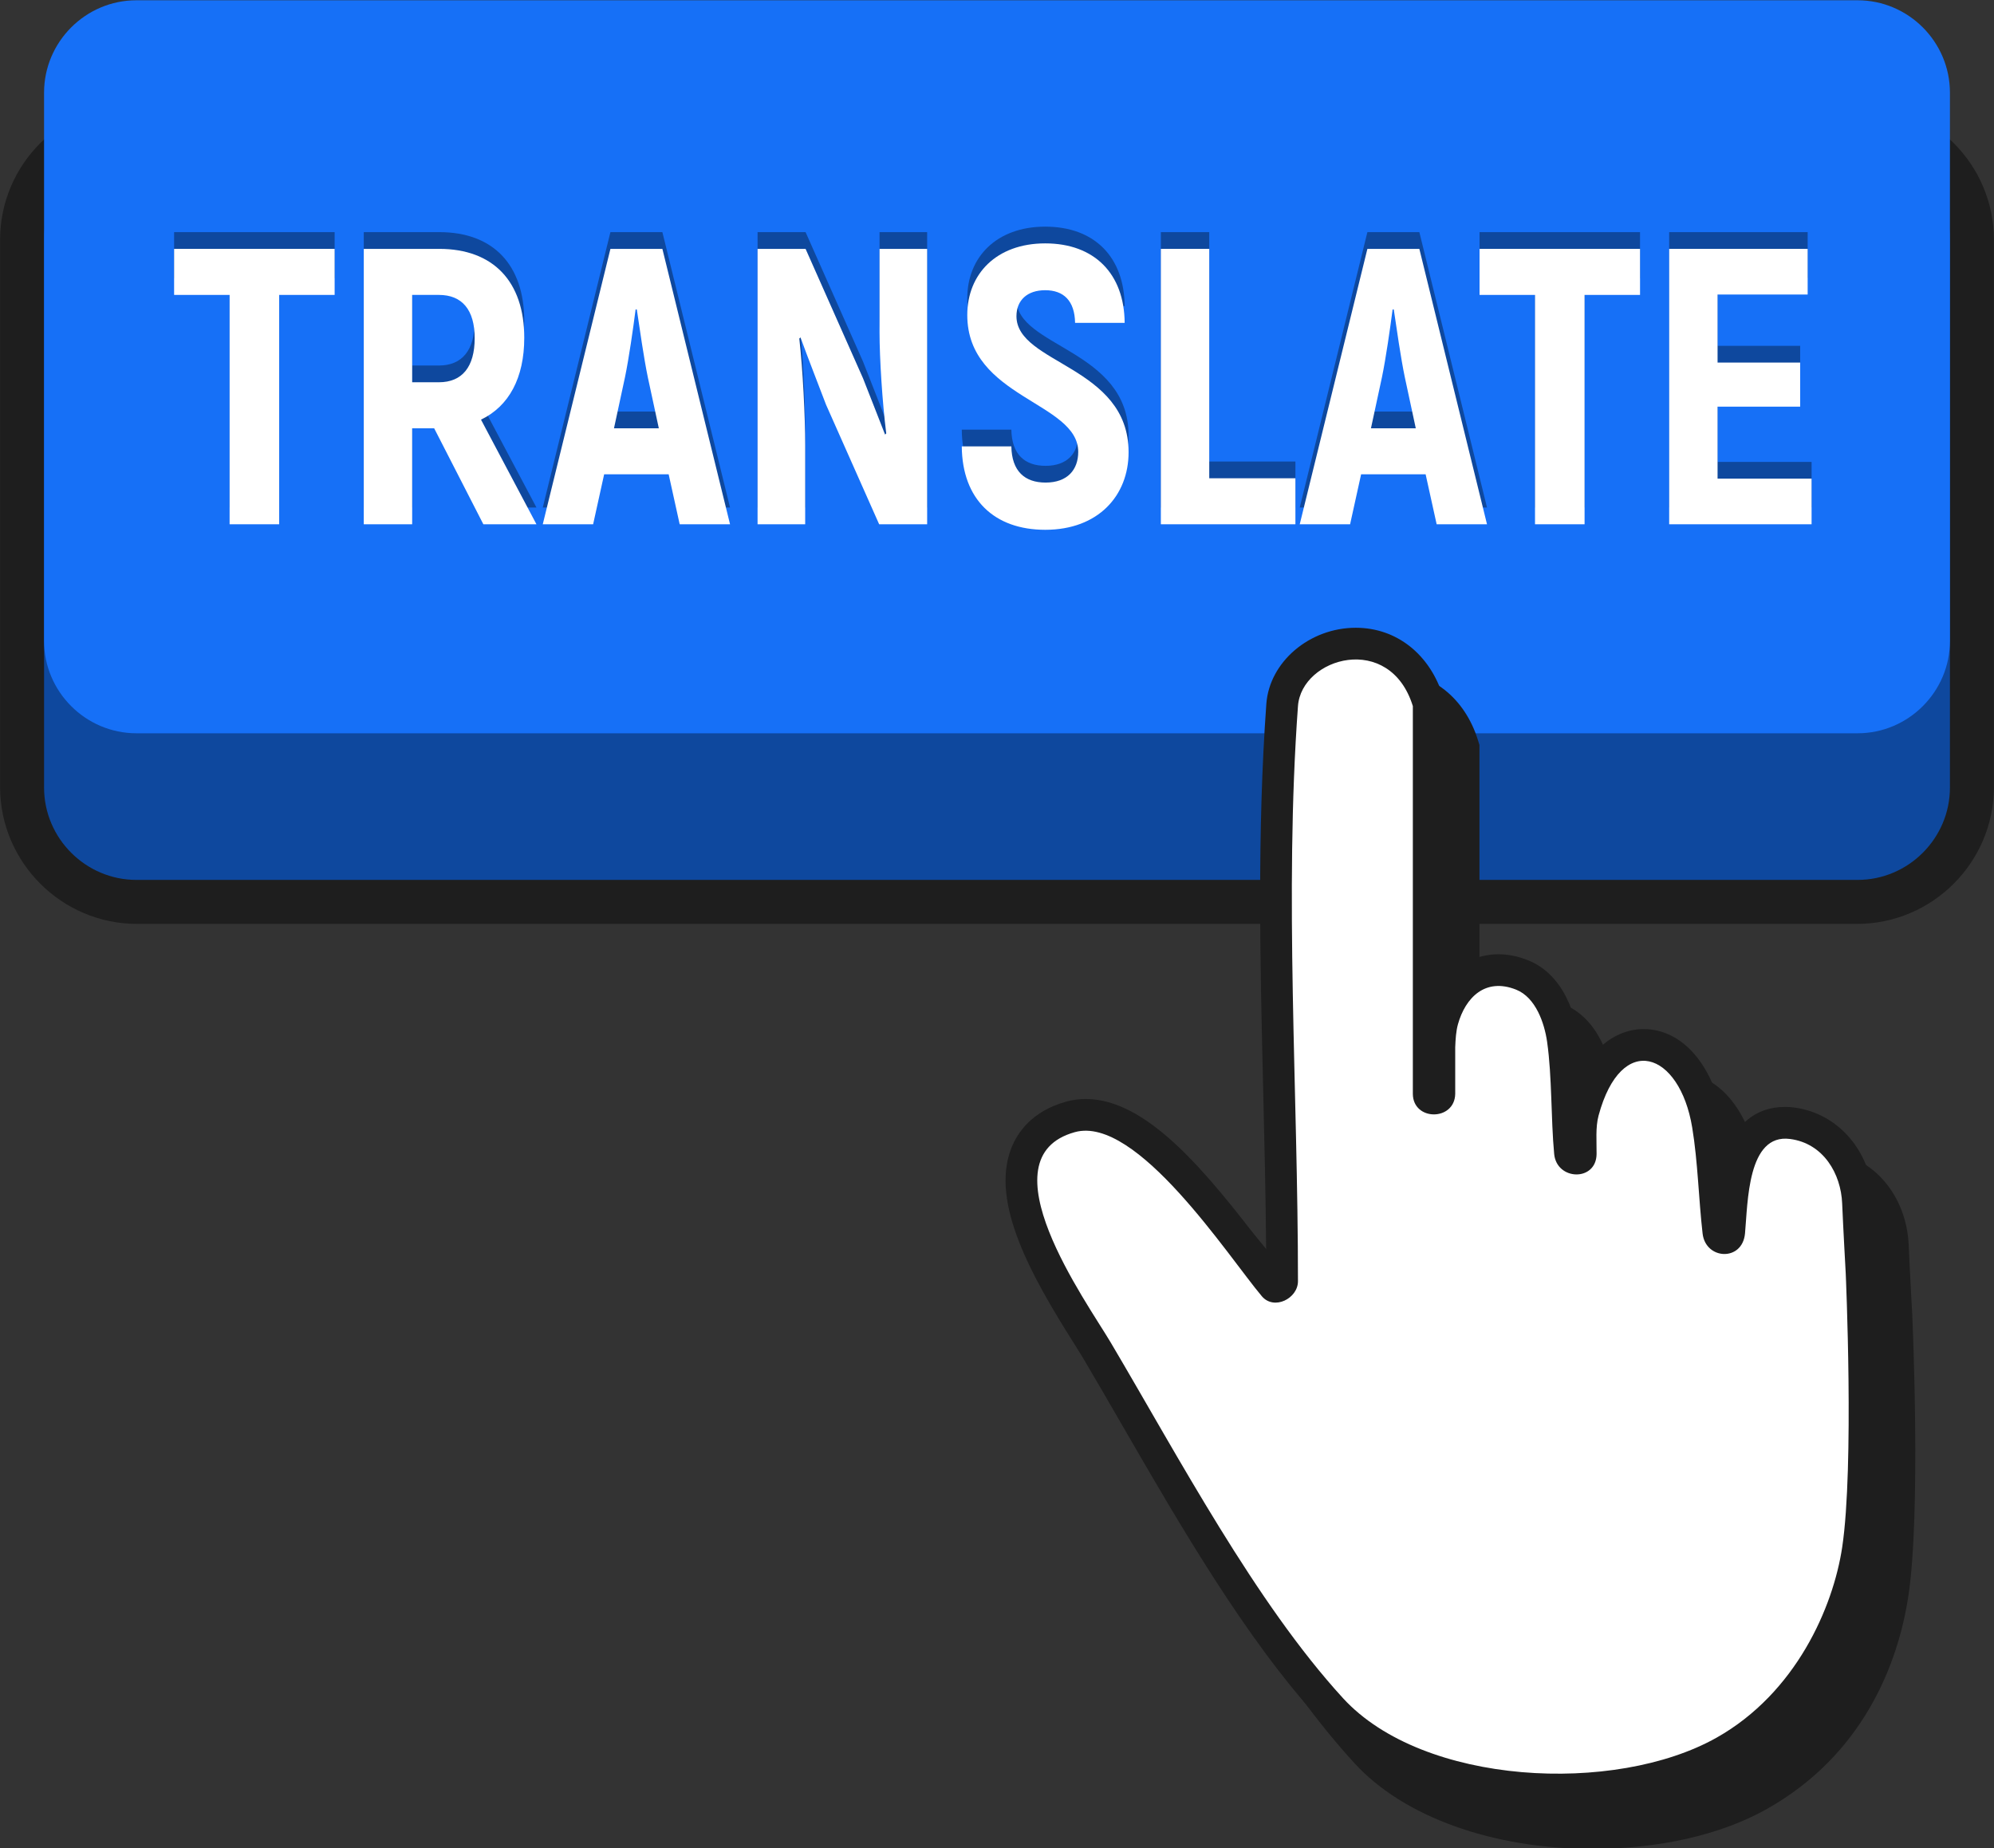
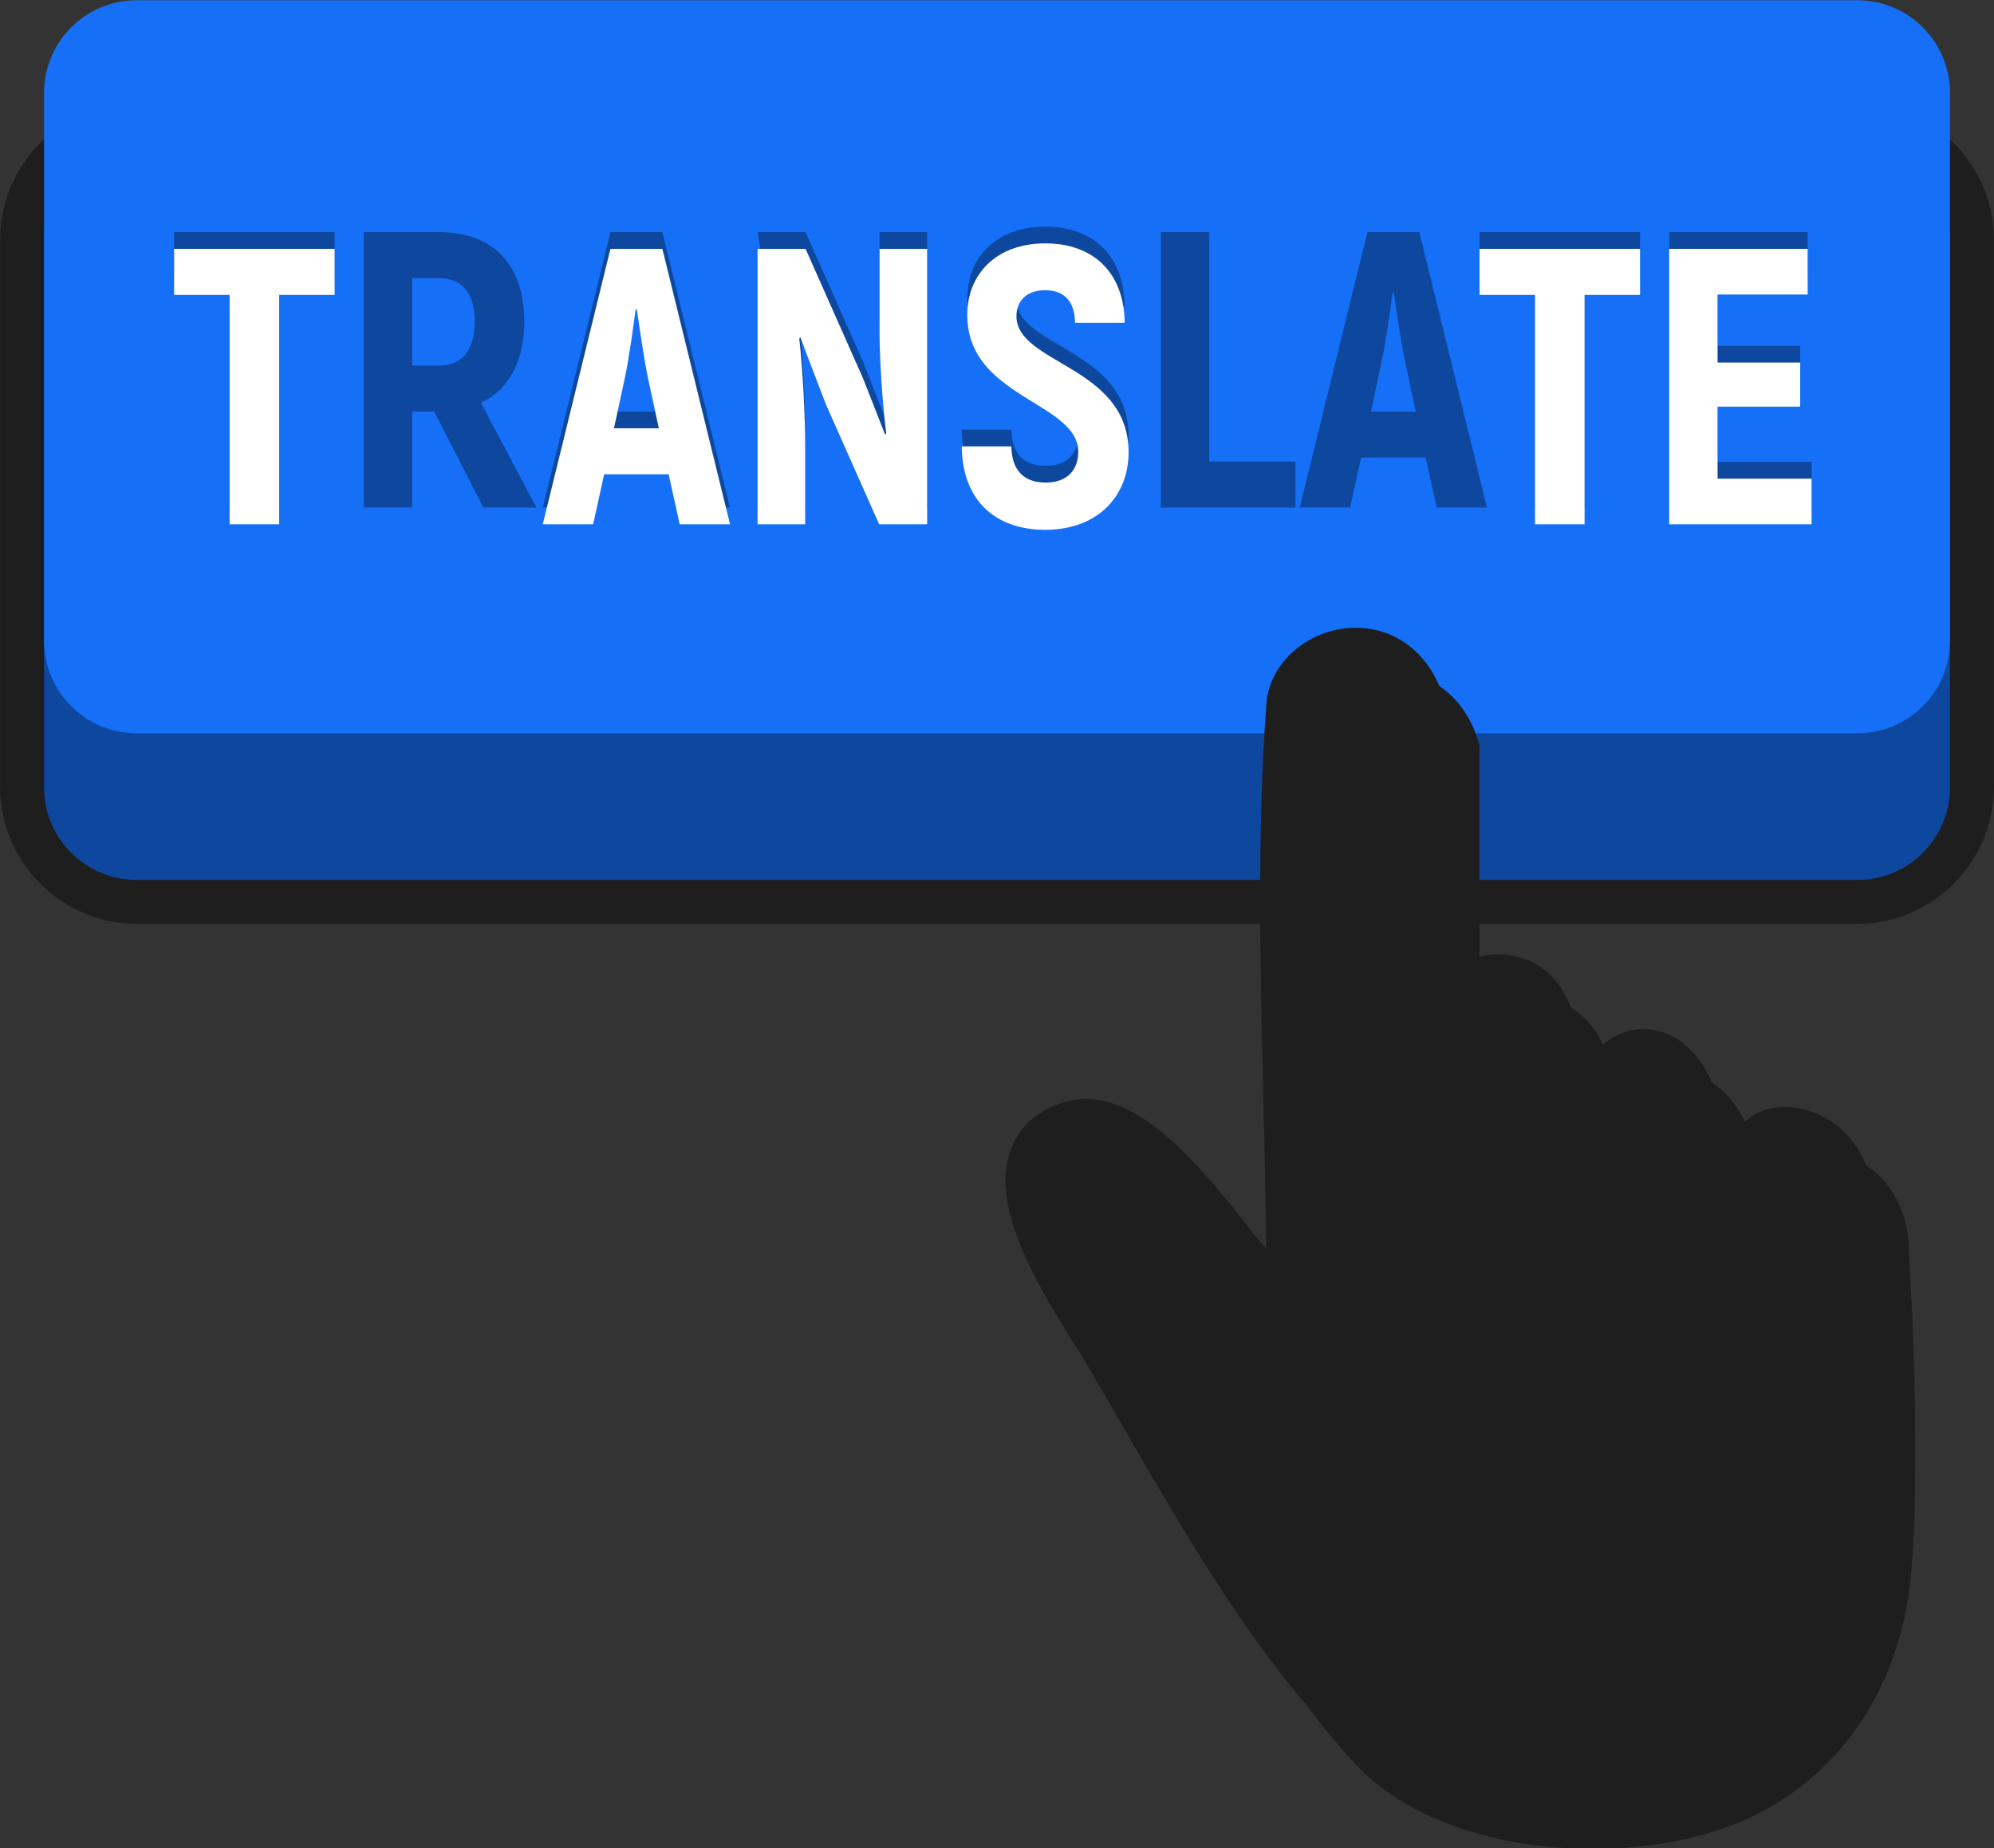
<svg xmlns="http://www.w3.org/2000/svg" height="220.8" preserveAspectRatio="xMidYMid meet" version="1.0" viewBox="80.9 144.8 238.2 220.8" width="238.2" zoomAndPan="magnify">
  <rect x="80.9" y="144.8" width="238.2" height="220.8" fill="#333333" stroke="none" />
  <g>
    <g id="change1_1">
      <path d="M 302.742 255.168 L 97.258 255.168 C 88.266 255.168 80.91 247.812 80.91 238.82 L 80.91 173.438 C 80.91 164.449 88.266 157.094 97.258 157.094 L 302.742 157.094 C 311.734 157.094 319.09 164.449 319.09 173.438 L 319.09 238.82 C 319.09 247.812 311.734 255.168 302.742 255.168" fill="#1e1e1e" />
    </g>
    <g id="change2_1">
      <path d="M 302.805 249.914 L 97.199 249.914 C 91.129 249.914 86.164 244.945 86.164 238.879 L 86.164 173.379 C 86.164 167.312 91.129 162.348 97.199 162.348 L 302.805 162.348 C 308.871 162.348 313.836 167.312 313.836 173.379 L 313.836 238.879 C 313.836 244.945 308.871 249.914 302.805 249.914" fill="#0e489e" />
    </g>
    <g id="change3_1">
      <path d="M 302.805 232.398 L 97.199 232.398 C 91.129 232.398 86.164 227.434 86.164 221.367 L 86.164 155.867 C 86.164 149.797 91.129 144.832 97.199 144.832 L 302.805 144.832 C 308.871 144.832 313.836 149.797 313.836 155.867 L 313.836 221.367 C 313.836 227.434 308.871 232.398 302.805 232.398" fill="#1670f7" />
    </g>
    <g id="change1_2">
      <path d="M 309.336 301.906 C 309.336 301.906 309.023 296.242 308.914 293.609 C 308.672 287.664 304.762 283.023 299.398 282.316 C 299.043 282.27 298.684 282.246 298.336 282.246 C 294.57 282.246 292.527 284.52 291.387 287.336 C 291.27 286.246 291.129 285.156 290.953 284.078 C 289.832 277.316 286.086 272.945 281.402 272.945 C 279.844 272.945 276.48 273.523 274.027 278.023 C 273.945 276.641 273.824 275.262 273.633 273.93 C 273.324 271.766 272.117 266.527 267.598 264.723 C 266.41 264.246 265.227 264.008 264.074 264.008 C 261.516 264.008 259.254 265.176 257.633 267.219 L 257.633 233.789 L 257.461 233.242 C 255.891 228.16 251.891 225.004 247.027 225.004 C 241.504 225.004 236.711 229.078 236.344 234.09 C 235.23 249.391 235.605 265.121 235.969 280.34 C 236.117 286.598 236.273 293.031 236.32 299.363 C 236.266 299.297 236.215 299.227 236.16 299.152 C 229.02 289.742 222.012 281.297 214.754 281.297 C 213.969 281.297 213.195 281.398 212.453 281.605 C 208.355 282.742 206.605 285.281 205.859 287.215 C 203.34 293.734 208.383 302.602 213.305 310.402 C 213.777 311.156 214.188 311.801 214.488 312.312 C 215.961 314.797 217.465 317.402 219.008 320.07 C 225.98 332.137 233.883 345.809 242.707 355.438 C 248.574 361.844 259.199 365.664 271.133 365.668 C 271.133 365.668 271.137 365.668 271.137 365.668 C 279.07 365.668 286.484 363.996 291.977 360.898 C 303.391 354.465 307.633 343.695 308.879 335.406 C 310.367 325.504 309.383 302.902 309.336 301.906" fill="#1e1e1e" />
    </g>
    <g id="change1_3">
      <path d="M 266.965 360.457 C 255.031 360.457 244.406 356.633 238.539 350.23 C 229.715 340.598 221.812 326.922 214.84 314.859 C 213.297 312.191 211.793 309.586 210.32 307.102 C 210.02 306.594 209.609 305.945 209.137 305.191 C 204.215 297.391 199.172 288.523 201.691 282.008 C 202.438 280.074 204.188 277.531 208.285 276.395 C 209.023 276.191 209.801 276.086 210.586 276.086 C 217.844 276.086 224.852 284.531 231.992 293.945 C 232.047 294.016 232.098 294.086 232.152 294.156 C 232.105 287.824 231.949 281.387 231.801 275.129 C 231.438 259.914 231.062 244.18 232.176 228.879 C 232.543 223.867 237.336 219.793 242.859 219.793 C 247.723 219.793 251.723 222.949 253.293 228.031 L 253.465 228.578 L 253.465 262.008 C 255.086 259.965 257.348 258.797 259.906 258.797 C 261.059 258.797 262.242 259.035 263.43 259.512 C 267.949 261.32 269.156 266.555 269.465 268.719 C 269.656 270.055 269.777 271.43 269.859 272.812 C 272.312 268.312 275.676 267.734 277.234 267.734 C 281.918 267.734 285.664 272.105 286.781 278.867 C 286.961 279.945 287.102 281.035 287.219 282.125 C 288.355 279.309 290.402 277.035 294.168 277.035 C 294.516 277.035 294.875 277.059 295.23 277.105 C 300.594 277.812 304.504 282.457 304.746 288.398 C 304.855 291.031 305.168 296.695 305.168 296.695 C 305.215 297.691 306.199 320.293 304.711 330.195 C 303.465 338.484 299.223 349.254 287.809 355.688 C 282.316 358.785 274.902 360.457 266.969 360.457 C 266.969 360.457 266.965 360.457 266.965 360.457" fill="#1e1e1e" />
    </g>
    <g id="change4_1">
-       <path d="M 301.387 296.902 C 301.387 296.902 301.07 291.207 300.961 288.555 C 300.816 285.035 298.746 281.391 294.738 280.863 C 289.629 280.191 289.699 288.469 289.355 292.156 C 289.039 295.531 284.648 295.309 284.289 292.156 C 283.812 288.004 283.727 283.594 283.047 279.488 C 281.547 270.414 274.578 267.988 271.863 278.066 C 271.48 279.488 271.641 281.18 271.625 282.656 C 271.594 285.977 266.859 285.848 266.559 282.656 C 266.16 278.395 266.316 273.477 265.715 269.254 C 265.398 267.039 264.363 263.965 262.02 263.027 C 258.324 261.551 255.953 263.984 255.066 267.152 C 254.832 267.988 254.777 268.934 254.738 269.918 L 254.738 275.48 C 254.672 278.742 249.703 278.742 249.676 275.48 L 249.676 229.152 C 246.93 220.289 236.379 223.312 235.953 229.152 C 234.305 251.805 235.953 275.133 235.953 297.855 C 235.953 299.922 233.09 301.375 231.633 299.645 C 227.648 294.918 216.695 277.996 209.297 280.047 C 198.27 283.102 210.672 300.258 213.582 305.172 C 221.699 318.891 230.891 336.27 241.336 347.668 C 250.895 358.105 273.828 359.215 285.961 352.383 C 295.441 347.039 299.887 336.812 300.965 329.633 C 302.414 319.98 301.387 296.902 301.387 296.902" fill="#fff" />
-     </g>
+       </g>
    <g id="change2_2">
      <path d="M 120.875 178.031 L 114.25 178.031 L 114.25 205.43 L 108.328 205.43 L 108.328 178.031 L 101.699 178.031 L 101.699 172.531 L 120.875 172.531 L 120.875 178.031" fill="#0e489e" />
    </g>
    <g id="change2_3">
      <path d="M 130.137 188.465 L 133.332 188.465 C 136.105 188.465 137.605 186.633 137.605 183.199 C 137.605 179.816 136.105 178.031 133.332 178.031 L 130.137 178.031 Z M 132.766 193.965 L 130.137 193.965 L 130.137 205.43 L 124.355 205.43 L 124.355 172.531 L 133.379 172.531 C 139.816 172.531 143.527 176.434 143.527 183.152 C 143.527 187.949 141.695 191.332 138.359 192.93 L 144.984 205.43 L 138.641 205.43 L 132.766 193.965" fill="#0e489e" />
    </g>
    <g id="change2_4">
      <path d="M 159.602 193.965 L 158.285 187.855 C 157.816 185.598 157.301 181.98 156.973 179.77 L 156.828 179.77 C 156.547 181.98 156.031 185.598 155.562 187.855 L 154.246 193.965 Z M 160.777 199.461 L 153.07 199.461 L 151.754 205.43 L 145.738 205.43 L 153.82 172.531 L 160.027 172.531 L 168.109 205.43 L 162.094 205.43 L 160.777 199.461" fill="#0e489e" />
    </g>
    <g id="change2_5">
-       <path d="M 191.656 172.531 L 191.656 205.43 L 185.922 205.43 L 179.578 191.145 C 178.59 188.559 177.414 185.551 176.523 183.105 L 176.383 183.246 C 176.805 186.961 177.086 192.555 177.086 195.984 L 177.086 205.43 L 171.398 205.43 L 171.398 172.531 L 177.133 172.531 L 183.996 187.996 C 184.84 190.109 185.828 192.695 186.629 194.715 L 186.77 194.574 C 186.297 190.859 185.969 185.551 185.969 182.543 L 185.969 172.531 L 191.656 172.531" fill="#0e489e" />
+       <path d="M 191.656 172.531 L 191.656 205.43 L 185.922 205.43 L 179.578 191.145 C 178.59 188.559 177.414 185.551 176.523 183.105 L 176.383 183.246 C 176.805 186.961 177.086 192.555 177.086 195.984 L 177.086 205.43 L 171.398 172.531 L 177.133 172.531 L 183.996 187.996 C 184.84 190.109 185.828 192.695 186.629 194.715 L 186.77 194.574 C 186.297 190.859 185.969 185.551 185.969 182.543 L 185.969 172.531 L 191.656 172.531" fill="#0e489e" />
    </g>
    <g id="change2_6">
      <path d="M 195.793 196.125 L 201.715 196.125 C 201.762 199.086 203.312 200.449 205.805 200.449 C 208.434 200.449 209.703 198.898 209.703 196.781 C 209.703 190.812 196.449 190.344 196.449 180.43 C 196.449 175.539 199.93 171.875 205.758 171.875 C 211.633 171.875 215.203 175.492 215.25 181.367 L 209.328 181.367 C 209.281 178.734 207.965 177.469 205.758 177.469 C 203.594 177.469 202.324 178.688 202.324 180.57 C 202.324 186.305 215.719 186.492 215.719 196.828 C 215.719 202 212.102 206.09 205.758 206.09 C 199.691 206.09 195.84 202.469 195.793 196.125" fill="#0e489e" />
    </g>
    <g id="change2_7">
      <path d="M 235.648 199.934 L 235.648 205.43 L 219.574 205.43 L 219.574 172.531 L 225.355 172.531 L 225.355 199.934 L 235.648 199.934" fill="#0e489e" />
    </g>
    <g id="change2_8">
      <path d="M 250.027 193.965 L 248.715 187.855 C 248.242 185.598 247.727 181.98 247.398 179.77 L 247.258 179.77 C 246.973 181.98 246.457 185.598 245.988 187.855 L 244.672 193.965 Z M 251.203 199.461 L 243.496 199.461 L 242.18 205.43 L 236.164 205.43 L 244.246 172.531 L 250.453 172.531 L 258.535 205.43 L 252.52 205.43 L 251.203 199.461" fill="#0e489e" />
    </g>
    <g id="change2_9">
      <path d="M 276.816 178.031 L 270.191 178.031 L 270.191 205.43 L 264.27 205.43 L 264.27 178.031 L 257.645 178.031 L 257.645 172.531 L 276.816 172.531 L 276.816 178.031" fill="#0e489e" />
    </g>
    <g id="change2_10">
      <path d="M 297.309 199.98 L 297.309 205.43 L 280.297 205.43 L 280.297 172.531 L 296.84 172.531 L 296.84 177.984 L 286.078 177.984 L 286.078 186.113 L 295.945 186.113 L 295.945 191.379 L 286.078 191.379 L 286.078 199.98 L 297.309 199.98" fill="#0e489e" />
    </g>
    <g id="change4_2">
      <path d="M 120.875 180.031 L 114.25 180.031 L 114.25 207.43 L 108.328 207.43 L 108.328 180.031 L 101.699 180.031 L 101.699 174.531 L 120.875 174.531 L 120.875 180.031" fill="#fff" />
    </g>
    <g id="change4_3">
-       <path d="M 130.137 190.465 L 133.332 190.465 C 136.105 190.465 137.605 188.633 137.605 185.199 C 137.605 181.816 136.105 180.031 133.332 180.031 L 130.137 180.031 Z M 132.766 195.965 L 130.137 195.965 L 130.137 207.43 L 124.355 207.43 L 124.355 174.531 L 133.379 174.531 C 139.816 174.531 143.527 178.434 143.527 185.152 C 143.527 189.949 141.695 193.332 138.359 194.93 L 144.984 207.43 L 138.641 207.43 L 132.766 195.965" fill="#fff" />
-     </g>
+       </g>
    <g id="change4_4">
      <path d="M 159.602 195.965 L 158.285 189.855 C 157.816 187.598 157.301 183.98 156.973 181.77 L 156.828 181.77 C 156.547 183.98 156.031 187.598 155.562 189.855 L 154.246 195.965 Z M 160.777 201.461 L 153.07 201.461 L 151.754 207.43 L 145.738 207.43 L 153.82 174.531 L 160.027 174.531 L 168.109 207.43 L 162.094 207.43 L 160.777 201.461" fill="#fff" />
    </g>
    <g id="change4_5">
      <path d="M 191.656 174.531 L 191.656 207.43 L 185.922 207.43 L 179.578 193.145 C 178.59 190.559 177.414 187.551 176.523 185.105 L 176.383 185.246 C 176.805 188.961 177.086 194.555 177.086 197.984 L 177.086 207.43 L 171.398 207.43 L 171.398 174.531 L 177.133 174.531 L 183.996 189.996 C 184.84 192.109 185.828 194.695 186.629 196.715 L 186.77 196.574 C 186.297 192.859 185.969 187.551 185.969 184.543 L 185.969 174.531 L 191.656 174.531" fill="#fff" />
    </g>
    <g id="change4_6">
      <path d="M 195.793 198.125 L 201.715 198.125 C 201.762 201.086 203.312 202.449 205.805 202.449 C 208.434 202.449 209.703 200.898 209.703 198.781 C 209.703 192.812 196.449 192.344 196.449 182.43 C 196.449 177.539 199.93 173.875 205.758 173.875 C 211.633 173.875 215.203 177.492 215.25 183.367 L 209.328 183.367 C 209.281 180.734 207.965 179.469 205.758 179.469 C 203.594 179.469 202.324 180.688 202.324 182.57 C 202.324 188.305 215.719 188.492 215.719 198.828 C 215.719 204 212.102 208.09 205.758 208.09 C 199.691 208.09 195.84 204.469 195.793 198.125" fill="#fff" />
    </g>
    <g id="change4_7">
-       <path d="M 235.648 201.934 L 235.648 207.43 L 219.574 207.43 L 219.574 174.531 L 225.355 174.531 L 225.355 201.934 L 235.648 201.934" fill="#fff" />
-     </g>
+       </g>
    <g id="change4_8">
-       <path d="M 250.027 195.965 L 248.715 189.855 C 248.242 187.598 247.727 183.98 247.398 181.77 L 247.258 181.77 C 246.973 183.98 246.457 187.598 245.988 189.855 L 244.672 195.965 Z M 251.203 201.461 L 243.496 201.461 L 242.18 207.43 L 236.164 207.43 L 244.246 174.531 L 250.453 174.531 L 258.535 207.43 L 252.52 207.43 L 251.203 201.461" fill="#fff" />
-     </g>
+       </g>
    <g id="change4_9">
      <path d="M 276.816 180.031 L 270.191 180.031 L 270.191 207.43 L 264.27 207.43 L 264.27 180.031 L 257.645 180.031 L 257.645 174.531 L 276.816 174.531 L 276.816 180.031" fill="#fff" />
    </g>
    <g id="change4_10">
      <path d="M 297.309 201.98 L 297.309 207.43 L 280.297 207.43 L 280.297 174.531 L 296.84 174.531 L 296.84 179.984 L 286.078 179.984 L 286.078 188.113 L 295.945 188.113 L 295.945 193.379 L 286.078 193.379 L 286.078 201.98 L 297.309 201.98" fill="#fff" />
    </g>
  </g>
</svg>